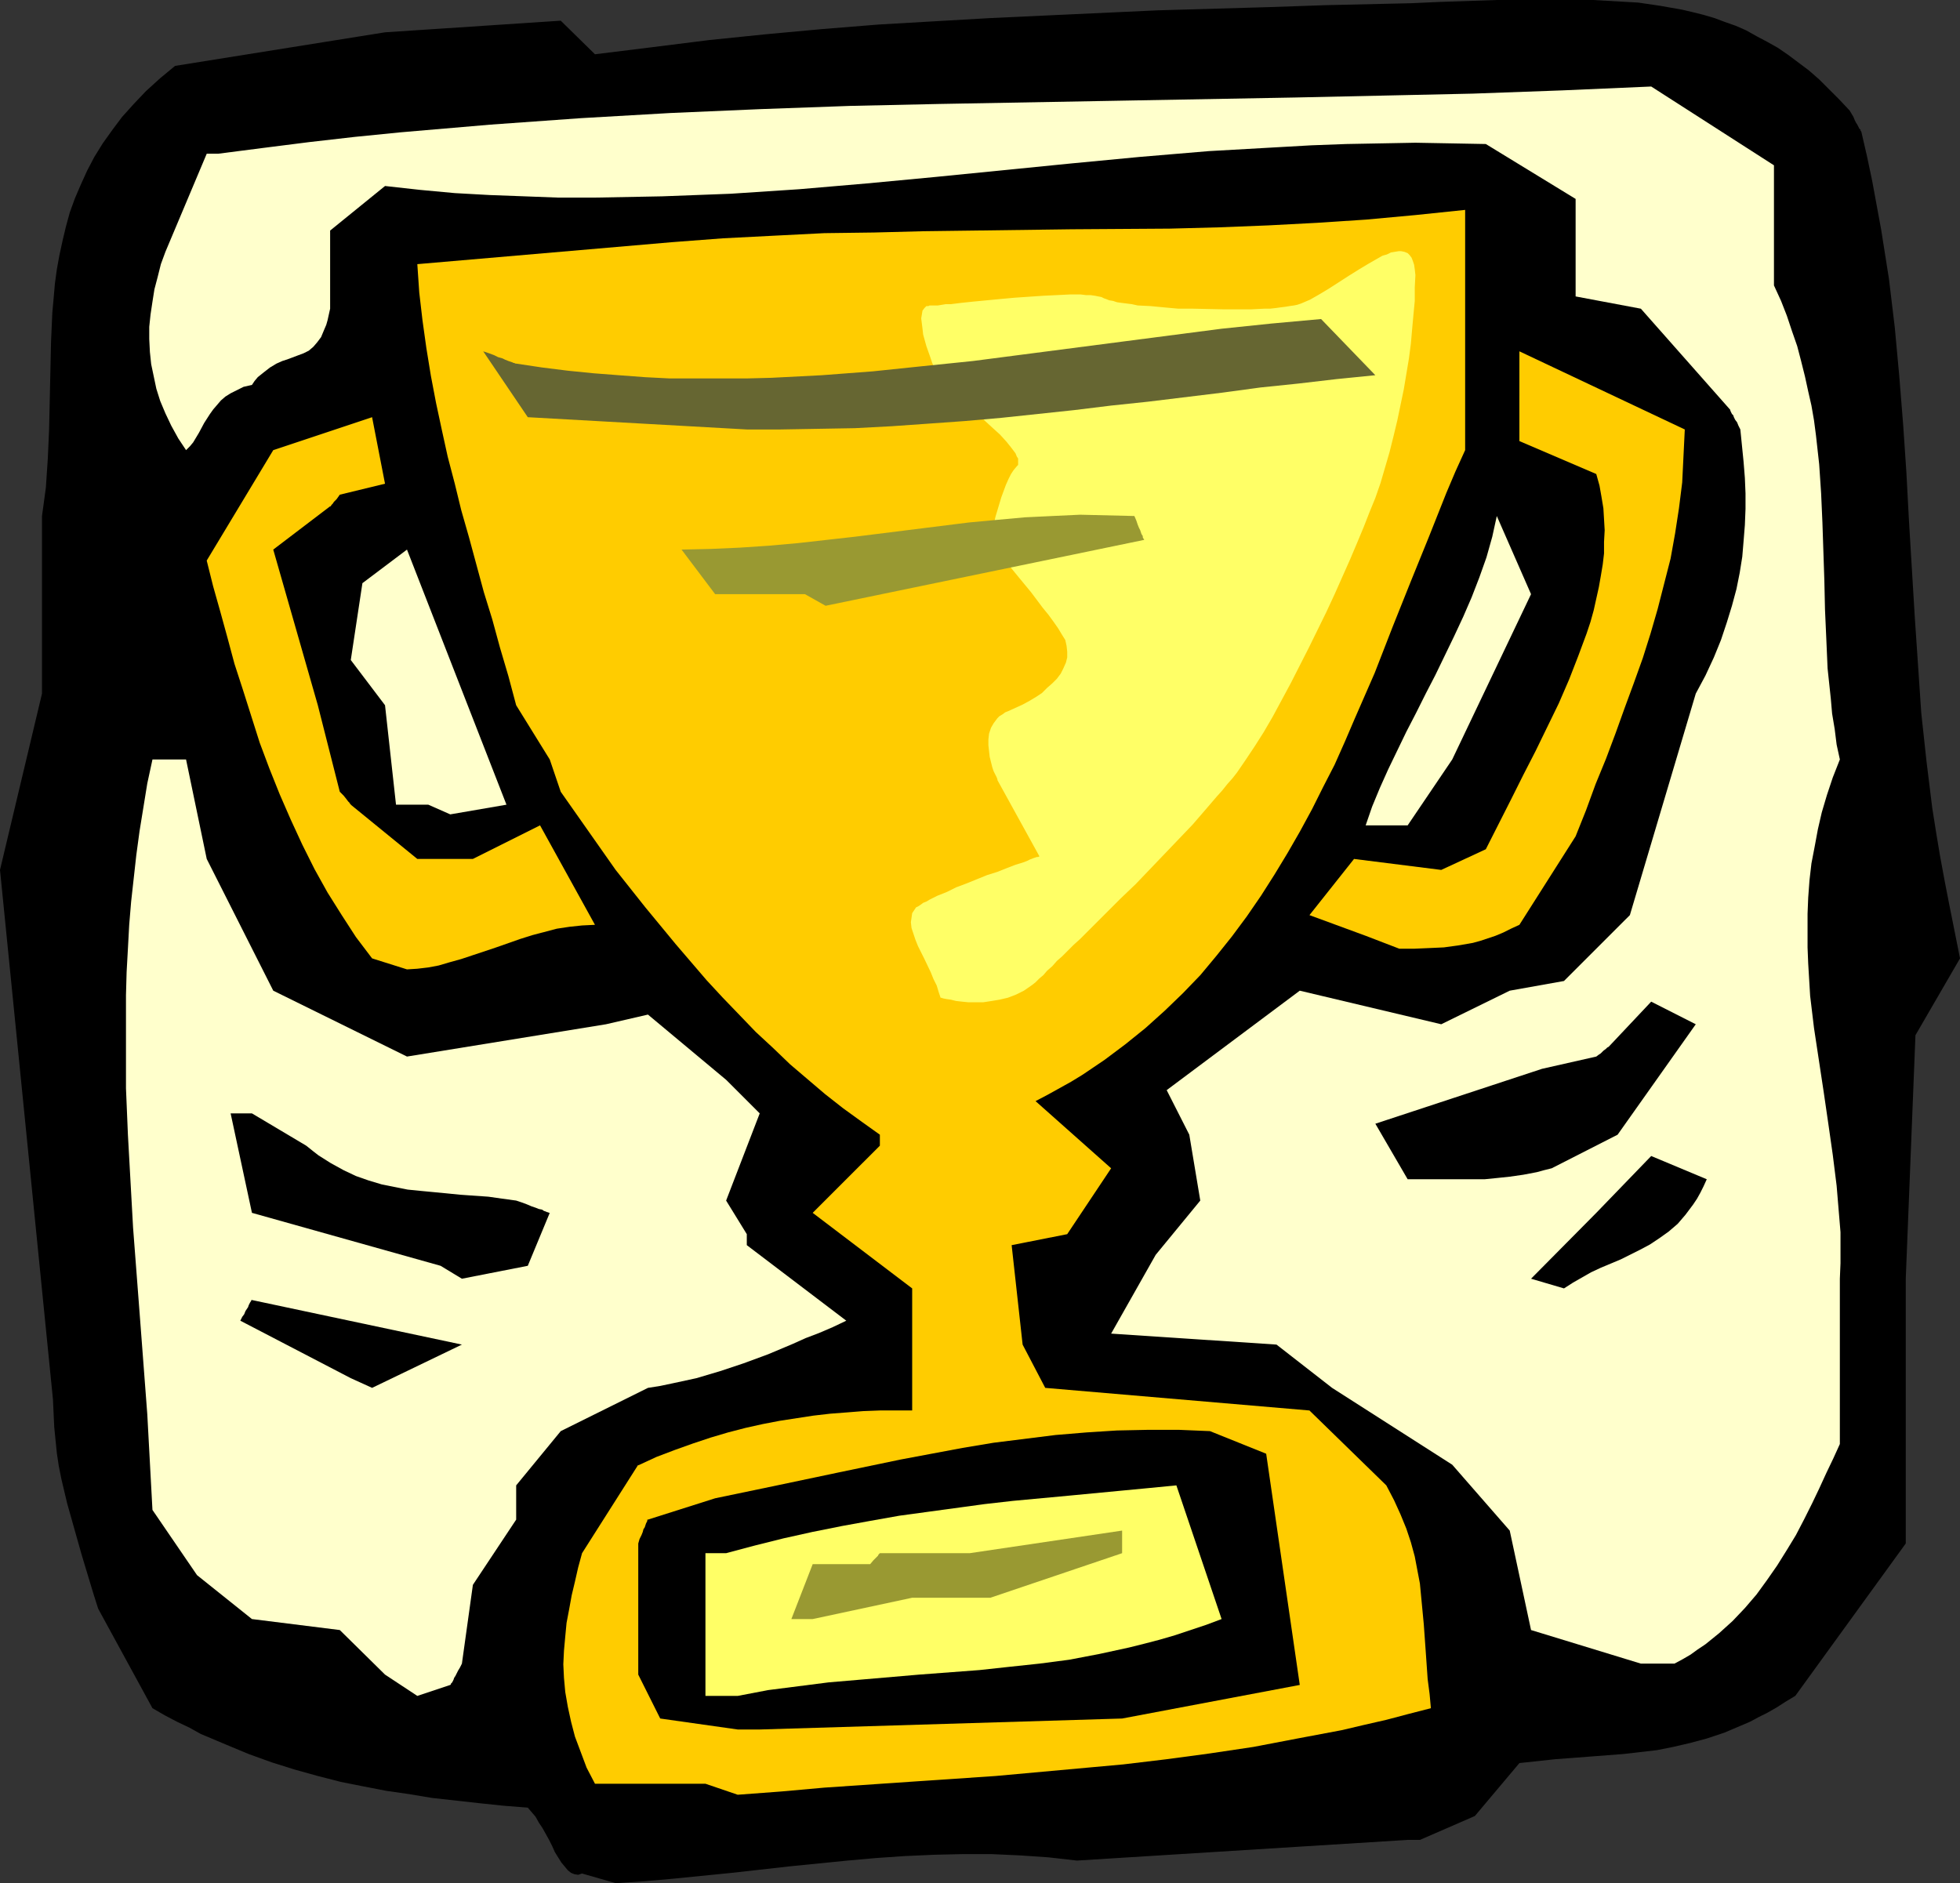
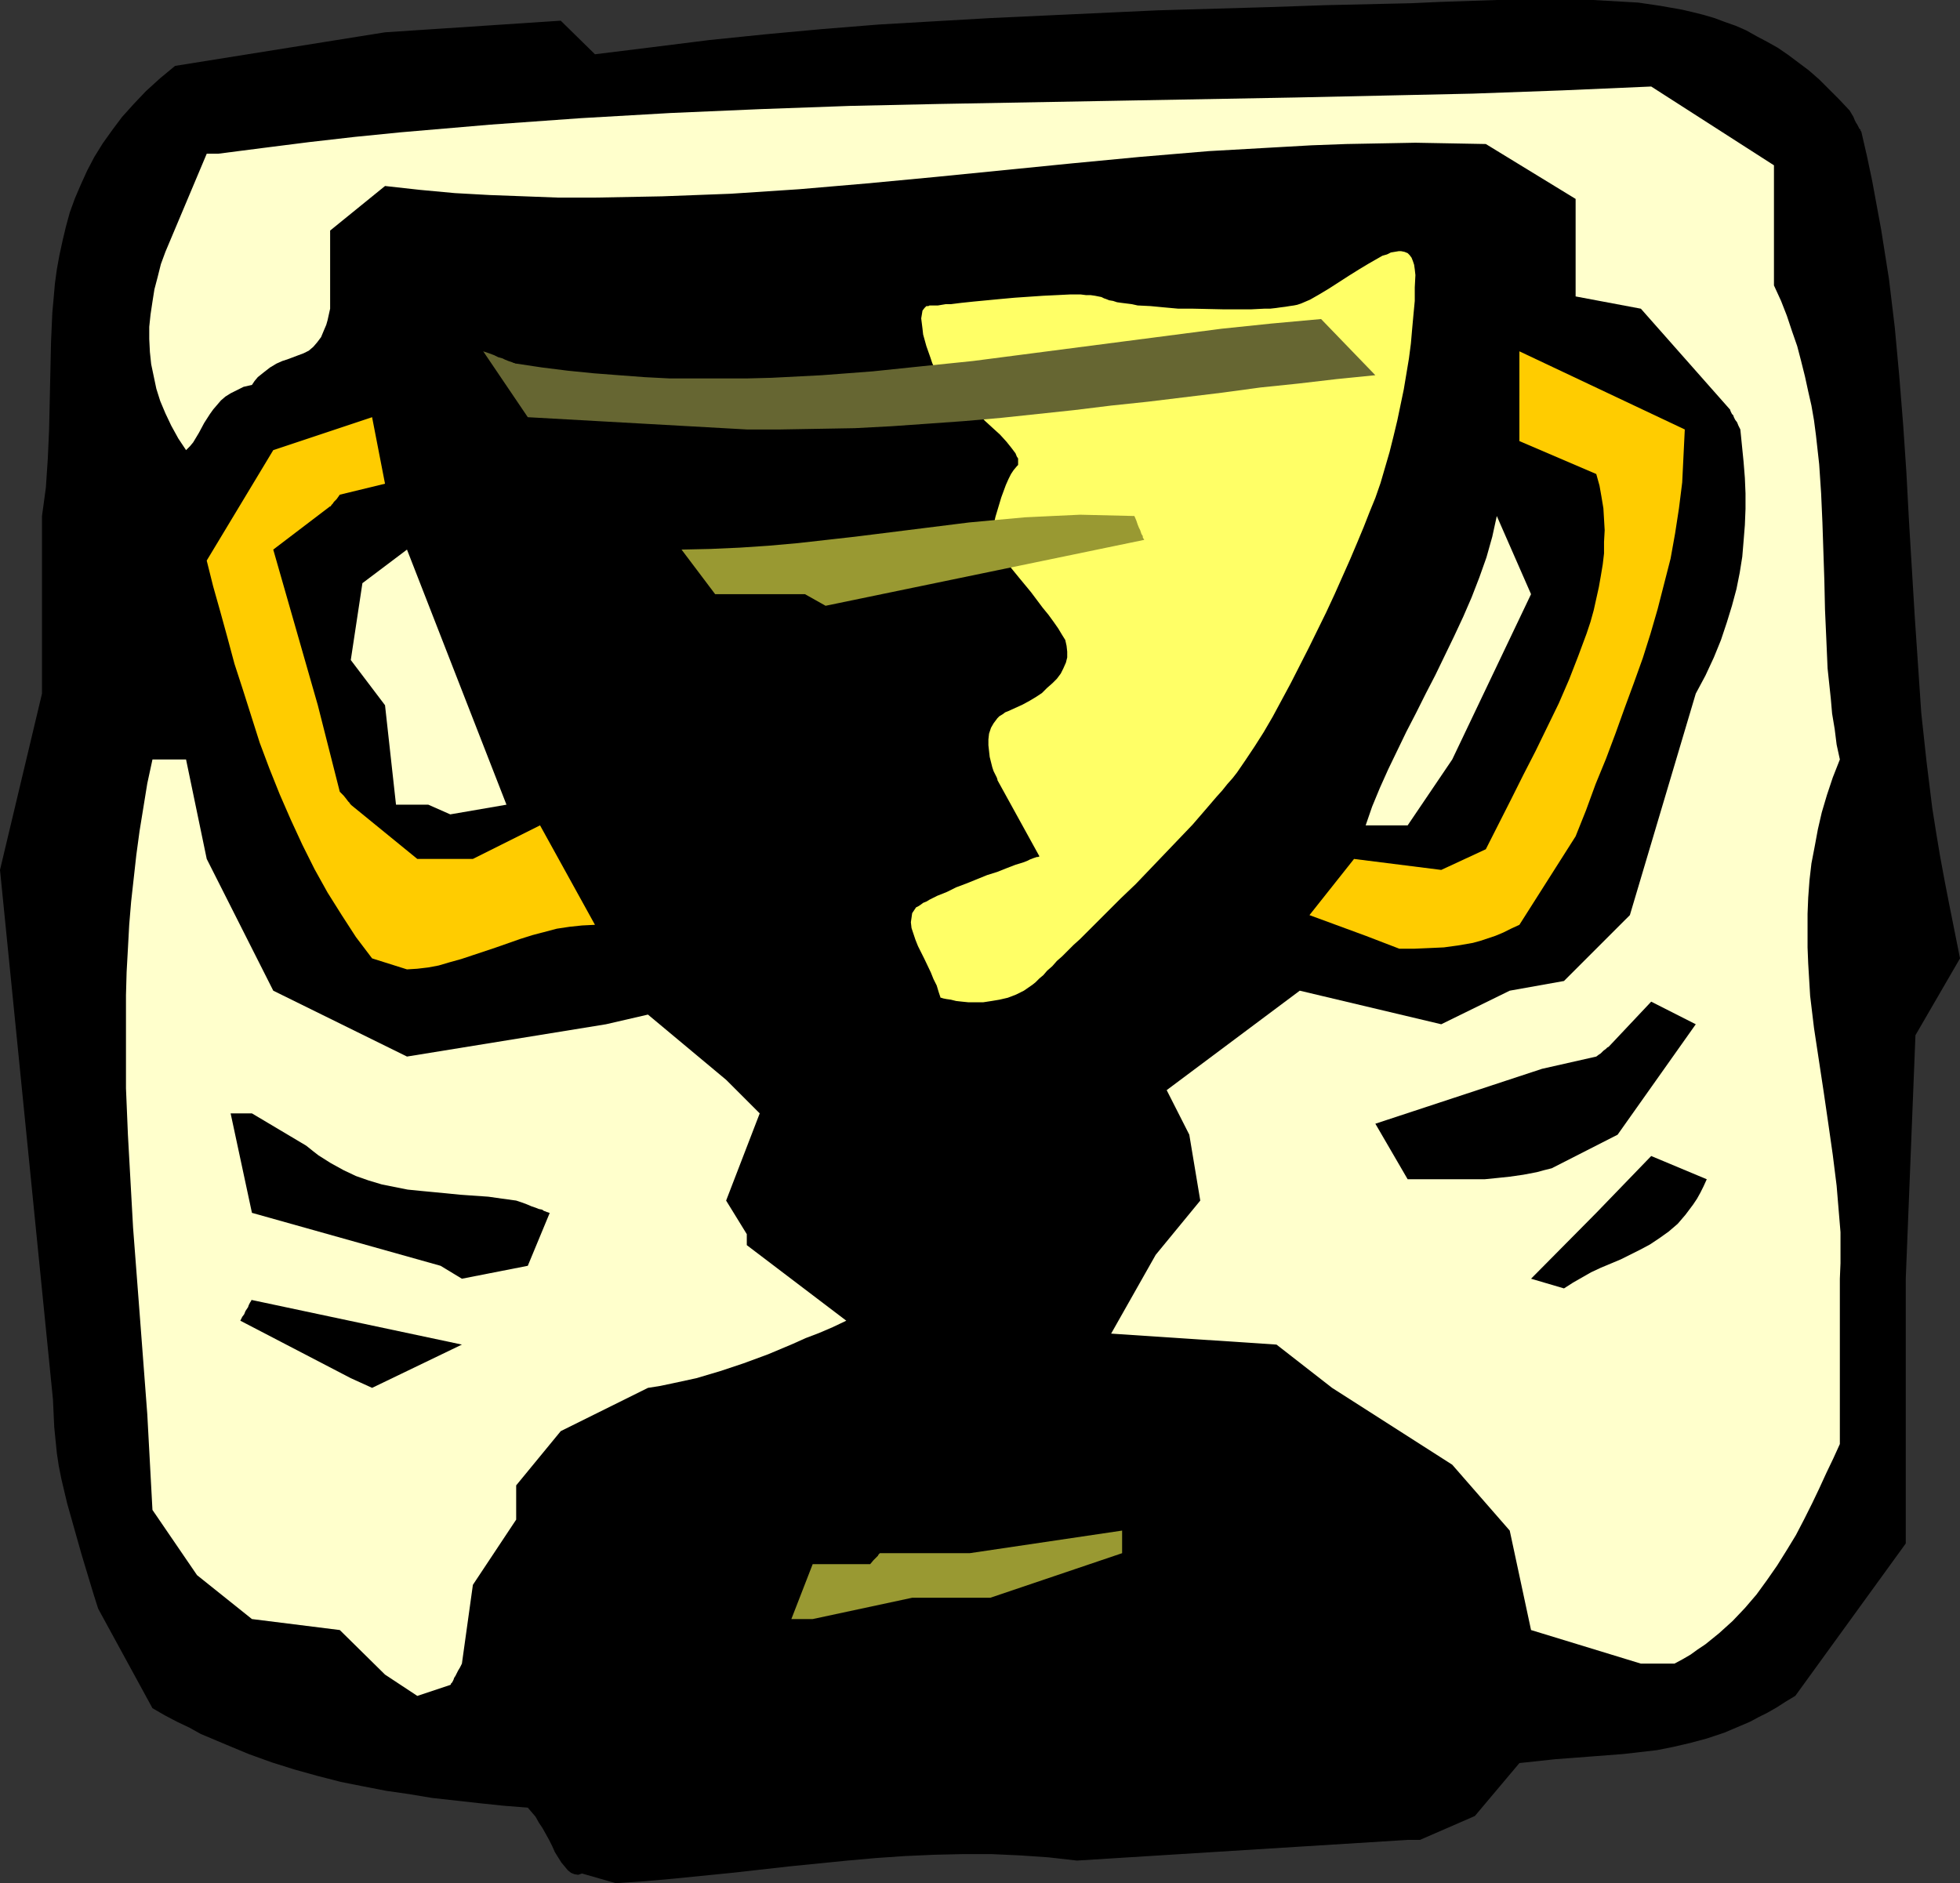
<svg xmlns="http://www.w3.org/2000/svg" xmlns:ns1="http://sodipodi.sourceforge.net/DTD/sodipodi-0.dtd" xmlns:ns2="http://www.inkscape.org/namespaces/inkscape" version="1.0" width="129.724mm" height="124.652mm" id="svg18" ns1:docname="Trophy 2.wmf">
  <rect width="100%" height="100%" fill="#333333" stroke="none" />
  <ns1:namedview id="namedview18" pagecolor="#ffffff" bordercolor="#000000" borderopacity="0.25" ns2:showpageshadow="2" ns2:pageopacity="0.0" ns2:pagecheckerboard="0" ns2:deskcolor="#d1d1d1" ns2:document-units="mm" />
  <defs id="defs1">
    <pattern id="WMFhbasepattern" patternUnits="userSpaceOnUse" width="6" height="6" x="0" y="0" />
  </defs>
  <path style="fill:#000000;fill-opacity:1;fill-rule:evenodd;stroke:none" d="m 145.601,468.702 -0.485,0.162 -0.485,0.162 -0.97,-0.162 -0.808,-0.323 -0.808,-0.646 -0.808,-0.969 -0.808,-0.969 -0.808,-1.293 -0.808,-1.293 -0.646,-1.454 -0.808,-1.616 -1.616,-2.908 -0.97,-1.454 -0.808,-1.454 -0.97,-1.131 -0.97,-1.131 -6.141,-0.485 -6.141,-0.646 -11.635,-1.293 -5.818,-0.969 -5.656,-0.808 -5.818,-1.131 -5.656,-1.131 -5.656,-1.454 -5.818,-1.616 -5.656,-1.777 -5.818,-2.1 -5.818,-2.423 -6.141,-2.585 -2.909,-1.616 -3.07,-1.454 -3.07,-1.616 -3.07,-1.777 -13.574,-24.881 -1.131,-3.554 -2.101,-6.947 -0.97,-3.231 -1.778,-6.301 -1.778,-6.301 -1.454,-6.139 -0.646,-3.231 -0.485,-3.231 -0.323,-3.231 -0.323,-3.231 -0.162,-3.393 -0.162,-3.554 L 0,217.629 10.504,173.522 v -44.431 l 0.485,-3.554 0.485,-3.554 0.485,-7.27 0.323,-7.27 0.162,-7.27 0.323,-14.702 0.323,-7.27 0.323,-3.554 0.323,-3.716 0.485,-3.554 0.646,-3.554 0.808,-3.716 0.808,-3.393 0.97,-3.554 1.293,-3.554 1.454,-3.393 1.616,-3.554 1.778,-3.393 2.101,-3.393 2.424,-3.393 2.424,-3.231 2.909,-3.231 3.07,-3.231 3.555,-3.231 3.717,-3.07 52.52,-8.401 43.955,-2.908 8.565,8.401 14.382,-1.777 L 177.437,10.017 191.657,8.563 205.717,7.27 219.776,6.139 233.673,5.332 247.733,4.524 261.63,3.878 289.587,2.585 317.544,1.777 331.603,1.293 345.824,0.969 352.934,0.808 360.044,0.485 374.427,0 h 6.302 5.979 5.979 5.818 l 5.656,0.323 5.656,0.323 5.494,0.808 5.494,0.969 2.747,0.646 2.586,0.646 2.747,0.808 2.586,0.969 2.747,0.969 2.586,1.131 2.586,1.454 2.747,1.454 2.586,1.454 2.586,1.777 2.586,1.939 2.586,1.939 2.586,2.262 2.424,2.423 2.586,2.585 2.586,2.747 0.485,0.808 0.485,0.808 0.323,0.808 0.323,0.646 0.323,0.485 0.162,0.323 0.323,0.646 0.323,0.323 v 0.323 h 0.162 l 1.454,6.301 1.293,6.139 1.131,6.139 1.131,6.139 0.97,6.139 0.97,6.139 1.454,12.117 1.131,12.279 0.97,12.117 0.808,11.956 0.646,12.117 1.454,24.073 0.808,11.956 0.808,11.956 1.293,11.956 1.454,11.794 0.97,6.139 0.97,5.816 1.131,6.139 1.131,5.816 2.747,13.733 -11.15,19.226 -2.424,60.91 v 13.733 52.509 l -27.634,38.13 -2.424,1.454 -2.262,1.454 -2.262,1.293 -2.262,1.131 -2.101,1.131 -2.262,0.969 -4.202,1.777 -4.363,1.454 -4.202,1.131 -4.202,0.969 -4.04,0.808 -4.202,0.485 -4.202,0.485 -8.403,0.646 -4.202,0.323 -4.363,0.323 -4.525,0.485 -4.525,0.485 -11.15,13.248 -13.736,5.978 h -3.07 l -82.739,5.17 -7.11,-0.808 -7.11,-0.485 -7.11,-0.323 h -7.272 l -7.11,0.162 -7.272,0.323 -7.11,0.485 -7.272,0.646 -14.544,1.454 -14.382,1.616 -14.544,1.454 -7.272,0.646 -7.272,0.485 z" id="path1" />
-   <path style="fill:#ffcc00;fill-opacity:1;fill-rule:evenodd;stroke:none" d="m 176.467,446.244 h -27.634 l -2.101,-4.039 -1.454,-3.878 -1.454,-3.878 -0.97,-3.716 -0.808,-3.716 -0.646,-3.716 -0.323,-3.554 -0.162,-3.393 0.162,-3.393 0.323,-3.554 0.323,-3.393 0.646,-3.393 0.646,-3.554 0.808,-3.393 0.808,-3.554 0.97,-3.554 14.059,-22.134 v 0.162 l 4.525,-2.1 4.686,-1.777 4.525,-1.616 4.363,-1.454 4.363,-1.293 4.363,-1.131 4.363,-0.969 4.202,-0.808 4.202,-0.646 4.202,-0.646 4.202,-0.485 4.202,-0.323 4.04,-0.323 4.202,-0.162 h 8.08 v -27.628 -2.908 l -24.886,-18.903 16.806,-16.803 v -2.747 l -4.525,-3.231 -4.686,-3.393 -4.525,-3.554 -4.363,-3.716 -4.363,-3.716 -4.202,-4.039 -4.363,-4.039 -4.04,-4.201 -4.202,-4.362 -4.04,-4.362 -3.878,-4.524 -3.878,-4.524 -7.595,-9.209 -7.434,-9.371 -13.736,-19.549 -2.747,-8.078 -8.403,-13.572 -1.939,-7.27 -2.101,-7.109 -1.939,-7.109 -2.101,-6.786 -3.717,-13.733 -1.939,-6.786 -1.616,-6.624 -1.778,-6.786 -1.454,-6.624 -1.454,-6.786 -1.293,-6.786 -1.131,-6.947 -0.97,-6.947 -0.808,-6.947 -0.485,-7.109 63.67,-5.493 12.766,-0.969 12.605,-0.646 12.766,-0.646 12.443,-0.162 12.443,-0.323 12.443,-0.162 24.563,-0.323 24.563,-0.162 12.282,-0.323 12.282,-0.485 12.282,-0.646 12.282,-0.808 12.282,-1.131 12.443,-1.293 v 60.102 l -2.424,5.332 -2.262,5.332 -4.363,10.986 -4.525,11.148 -4.525,11.31 -4.525,11.633 -5.01,11.471 -2.424,5.655 -2.586,5.816 -2.909,5.655 -2.747,5.493 -3.07,5.655 -3.07,5.332 -3.232,5.332 -3.394,5.332 -3.555,5.17 -3.717,5.009 -3.878,4.847 -4.04,4.847 -4.363,4.524 -4.525,4.362 -4.848,4.362 -5.01,4.039 -5.171,3.878 -5.494,3.716 -2.909,1.777 -2.909,1.616 -2.909,1.616 -3.07,1.616 18.907,16.803 -10.989,16.48 -13.898,2.747 2.747,24.881 5.656,10.825 66.094,5.655 19.23,18.742 1.939,3.716 1.616,3.554 1.454,3.554 1.131,3.393 0.97,3.554 0.646,3.393 0.646,3.393 0.323,3.393 0.646,6.786 0.485,6.786 0.485,6.947 0.485,3.716 0.323,3.554 -5.656,1.454 -5.494,1.454 -5.656,1.293 -5.494,1.293 -11.15,2.1 -10.989,2.1 -10.827,1.616 -10.827,1.454 -10.827,1.293 -10.666,0.969 -10.666,0.969 -10.666,0.969 -21.493,1.454 -21.331,1.454 -10.827,0.969 -10.827,0.808 z" id="path2" />
  <path style="fill:#000000;fill-opacity:1;fill-rule:evenodd;stroke:none" d="m 184.547,432.673 -19.392,-2.747 -5.494,-10.986 V 386.142 l 0.323,-1.131 0.485,-0.969 0.323,-0.808 0.162,-0.646 0.323,-0.485 0.162,-0.485 0.162,-0.485 0.162,-0.323 0.162,-0.323 v -0.323 h 0.162 l 16.806,-5.332 15.514,-3.231 15.352,-3.231 15.514,-3.231 7.757,-1.454 7.757,-1.454 7.757,-1.293 7.757,-0.969 7.757,-0.969 7.757,-0.646 7.595,-0.485 7.757,-0.162 h 7.757 l 7.757,0.323 14.059,5.655 8.403,57.841 -44.44,8.401 -90.657,2.747 z" id="path3" />
  <path style="fill:#ffffcc;fill-opacity:1;fill-rule:evenodd;stroke:none" d="m 104.393,424.272 -8.08,-5.332 -11.312,-11.148 -21.978,-2.747 -13.736,-10.986 -11.15,-16.318 -0.646,-11.956 -0.646,-11.956 -1.778,-23.427 -1.778,-23.265 -0.646,-11.633 -0.646,-11.633 -0.485,-11.633 v -11.633 -11.633 l 0.162,-5.816 0.323,-5.816 0.323,-5.978 0.485,-5.816 0.646,-5.816 0.646,-5.816 0.808,-5.978 0.97,-5.978 0.97,-5.978 1.293,-5.978 h 8.403 l 5.171,24.881 16.645,32.959 33.451,16.48 49.773,-8.078 10.504,-2.423 19.554,16.318 8.403,8.401 -8.403,21.811 5.171,8.401 v 2.747 l 24.886,18.903 -3.394,1.616 -3.394,1.454 -3.394,1.293 -3.232,1.454 -6.141,2.585 -6.141,2.262 -5.818,1.939 -5.979,1.777 -5.979,1.293 -3.07,0.646 -3.07,0.485 -21.816,10.825 -11.15,13.572 v 8.563 l -10.827,16.318 -2.747,19.711 -0.485,0.969 -0.485,0.808 -0.323,0.646 -0.323,0.646 -0.323,0.485 -0.162,0.485 -0.323,0.646 -0.323,0.323 v 0.162 l -0.162,0.162 z" id="path4" />
-   <path style="fill:#ffff66;fill-opacity:1;fill-rule:evenodd;stroke:none" d="m 176.467,424.272 v -19.226 -16.48 h 5.171 l 7.272,-1.939 7.11,-1.777 7.272,-1.616 7.272,-1.454 7.11,-1.293 7.272,-1.293 7.11,-0.969 14.221,-1.939 7.11,-0.808 13.898,-1.293 13.574,-1.293 6.787,-0.646 6.626,-0.646 11.312,33.444 -3.878,1.454 -3.878,1.293 -3.878,1.293 -3.878,1.131 -3.717,0.969 -3.878,0.969 -7.434,1.616 -7.595,1.454 -7.434,0.969 -7.595,0.808 -7.434,0.808 -15.029,1.131 -15.029,1.293 -7.595,0.646 -7.595,0.969 -7.595,0.969 -7.595,1.454 z" id="path5" />
  <path style="fill:#ffffcc;fill-opacity:1;fill-rule:evenodd;stroke:none" d="m 410.464,416.193 -27.472,-8.401 -5.333,-24.881 -14.382,-16.48 -30.058,-19.226 -13.898,-10.825 -41.37,-2.747 11.15,-19.711 11.15,-13.572 -2.747,-16.48 -5.656,-11.148 33.29,-24.881 35.39,8.401 17.13,-8.401 13.574,-2.423 16.483,-16.48 16.483,-55.417 2.424,-4.524 2.101,-4.524 1.778,-4.362 1.454,-4.362 1.293,-4.201 1.131,-4.201 0.808,-4.039 0.646,-4.039 0.323,-3.878 0.323,-4.039 0.162,-4.039 v -3.878 l -0.162,-3.878 -0.323,-4.039 -0.808,-8.078 -0.485,-0.969 -0.323,-0.808 -0.485,-0.646 -0.323,-0.646 -0.162,-0.485 -0.323,-0.323 -0.323,-0.646 -0.162,-0.485 -0.162,-0.162 v 0 L 410.464,77.228 394.142,74.159 v -24.396 l -22.462,-13.733 -8.726,-0.162 -8.888,-0.162 -8.565,0.162 -8.726,0.162 -8.726,0.323 -8.565,0.485 -17.13,0.969 -17.291,1.454 -16.968,1.616 -34.098,3.393 -17.13,1.616 -16.968,1.454 -17.13,1.131 -8.565,0.323 -8.565,0.323 -8.565,0.162 -8.565,0.162 h -8.726 l -8.565,-0.323 -8.726,-0.323 -8.726,-0.485 -8.726,-0.808 -8.726,-0.969 -13.736,11.148 v 19.549 l -0.323,1.454 -0.323,1.454 -0.323,1.131 -0.485,1.131 -0.808,1.939 -0.485,0.646 -0.485,0.646 -0.97,1.131 -1.131,0.969 -1.293,0.646 -1.293,0.485 -2.586,0.969 -1.454,0.485 -1.454,0.646 -1.616,0.969 -1.454,1.131 -1.616,1.293 -0.808,0.969 -0.646,0.969 -2.101,0.485 -1.616,0.808 -1.616,0.808 -1.293,0.808 -1.131,0.969 -0.97,1.131 -0.97,1.131 -0.808,1.131 -1.454,2.262 -1.293,2.423 -1.454,2.423 -0.808,0.969 -0.97,0.969 -1.939,-2.908 -1.778,-3.231 -1.454,-3.07 -1.293,-3.07 -0.97,-3.07 -0.646,-3.07 -0.646,-3.07 -0.323,-3.07 -0.162,-3.231 v -3.07 l 0.323,-3.07 0.485,-3.231 0.485,-3.07 0.808,-3.07 0.808,-3.231 1.131,-3.07 10.342,-24.558 h 2.909 l 11.312,-1.454 11.474,-1.454 11.312,-1.293 11.312,-1.131 11.312,-0.969 11.312,-0.969 11.312,-0.808 11.312,-0.808 22.462,-1.293 22.462,-0.969 22.462,-0.808 22.301,-0.485 44.602,-0.808 44.44,-0.808 22.301,-0.485 22.139,-0.485 22.301,-0.808 22.301,-0.969 30.704,19.711 v 30.051 l 1.778,3.878 1.454,3.716 1.293,3.878 1.293,3.716 0.97,3.716 0.97,3.878 0.808,3.716 0.808,3.554 0.646,3.716 0.485,3.716 0.808,7.27 0.485,7.27 0.323,7.27 0.485,14.541 0.162,7.27 0.323,7.27 0.323,7.432 0.808,7.594 0.323,3.716 0.646,3.878 0.485,3.878 0.808,3.716 -1.778,4.524 -1.454,4.362 -1.293,4.362 -0.97,4.201 -0.808,4.362 -0.808,4.201 -0.485,4.201 -0.323,4.362 -0.162,4.039 v 4.201 4.201 l 0.162,4.039 0.485,8.078 0.97,8.078 2.424,15.995 1.131,7.755 1.131,7.917 0.97,7.755 0.646,7.755 0.323,3.878 v 3.878 3.878 l -0.162,3.878 v 41.361 l -1.616,3.554 -1.778,3.716 -1.778,3.878 -1.778,3.716 -1.939,3.878 -2.101,4.039 -2.262,3.716 -2.424,3.878 -2.586,3.716 -2.586,3.554 -2.909,3.393 -3.07,3.231 -3.394,3.07 -3.394,2.747 -1.939,1.293 -1.778,1.293 -1.939,1.131 -2.101,1.131 z" id="path6" />
  <path style="fill:#999932;fill-opacity:1;fill-rule:evenodd;stroke:none" d="m 197.96,405.045 5.333,-13.733 h 14.382 l 0.808,-0.969 0.646,-0.646 0.485,-0.485 0.162,-0.323 0.323,-0.323 v 0 h 22.462 l 38.138,-5.655 v 5.655 l -32.966,11.148 h -19.554 l -24.886,5.332 z" id="path7" />
  <path style="fill:#000000;fill-opacity:1;fill-rule:evenodd;stroke:none" d="m 87.749,344.781 -27.634,-14.379 0.485,-0.969 0.485,-0.646 0.323,-0.808 0.323,-0.485 0.323,-0.485 0.162,-0.485 0.323,-0.646 0.323,-0.485 v -0.162 h 0.162 l 52.52,11.148 -22.462,10.825 z" id="path8" />
  <path style="fill:#000000;fill-opacity:1;fill-rule:evenodd;stroke:none" d="m 382.992,319.9 16.322,-16.48 13.736,-14.218 13.898,5.816 -0.808,1.777 -0.808,1.616 -0.808,1.454 -0.97,1.454 -0.97,1.293 -0.97,1.293 -1.939,2.262 -2.262,1.939 -2.262,1.616 -2.424,1.616 -2.424,1.293 -4.848,2.423 -5.01,2.1 -2.424,1.131 -2.262,1.293 -2.262,1.293 -2.262,1.454 z" id="path9" />
  <path style="fill:#000000;fill-opacity:1;fill-rule:evenodd;stroke:none" d="M 110.211,316.669 63.024,303.42 57.691,278.539 h 5.333 l 13.574,8.078 1.616,1.293 1.454,1.131 3.07,1.939 3.232,1.777 3.07,1.454 3.232,1.131 3.232,0.969 3.232,0.646 3.232,0.646 3.232,0.323 3.394,0.323 6.626,0.646 6.949,0.485 3.394,0.485 3.555,0.485 1.454,0.485 1.293,0.485 1.131,0.485 0.97,0.323 0.808,0.323 0.808,0.162 0.485,0.323 0.485,0.162 0.323,0.162 h 0.162 l 0.323,0.162 h 0.162 l -5.494,13.248 -16.483,3.231 z" id="path10" />
  <path style="fill:#000000;fill-opacity:1;fill-rule:evenodd;stroke:none" d="m 352.126,295.019 -8.08,-13.895 41.693,-13.733 13.574,-3.07 0.646,-0.485 0.485,-0.323 0.646,-0.646 0.646,-0.485 0.323,-0.323 0.323,-0.162 v 0 l 0.162,-0.162 10.504,-11.148 11.15,5.655 -19.554,27.628 -16.483,8.401 -1.939,0.485 -1.778,0.485 -3.394,0.646 -3.394,0.485 -3.07,0.323 -3.232,0.323 h -3.232 -3.555 -4.04 z" id="path11" />
  <path style="fill:#ffcc00;fill-opacity:1;fill-rule:evenodd;stroke:none" d="m 93.081,239.763 -4.04,-5.332 -3.555,-5.493 -3.555,-5.655 -3.232,-5.816 -3.07,-6.139 -2.909,-6.301 -2.747,-6.301 -2.586,-6.463 -2.424,-6.463 -2.101,-6.624 -2.101,-6.624 -2.101,-6.463 -1.778,-6.624 -1.778,-6.463 -1.778,-6.301 -1.616,-6.463 16.645,-27.628 24.725,-8.24 3.232,16.641 -11.312,2.747 -0.808,1.131 -0.646,0.646 -0.323,0.485 -0.323,0.323 -0.162,0.323 h -0.162 l -14.221,10.825 11.15,38.937 5.494,21.65 0.485,0.485 0.485,0.485 0.646,0.808 0.485,0.646 0.323,0.323 0.162,0.323 h 0.162 v 0.162 l 16.645,13.572 h 13.898 l 16.806,-8.401 13.736,24.881 -3.232,0.162 -3.07,0.323 -3.232,0.485 -3.07,0.808 -3.07,0.808 -3.07,0.969 -5.979,2.1 -5.818,1.939 -2.909,0.969 -2.909,0.808 -2.747,0.808 -2.586,0.485 -2.747,0.323 -2.586,0.162 z" id="path12" />
  <path style="fill:#ffcc00;fill-opacity:1;fill-rule:evenodd;stroke:none" d="m 341.622,234.109 -14.059,-5.17 11.15,-14.056 21.816,2.747 11.15,-5.17 6.302,-12.441 3.07,-6.139 3.07,-5.978 2.909,-5.978 2.909,-5.978 2.586,-5.978 2.262,-5.816 2.101,-5.655 0.97,-2.908 0.808,-2.908 0.646,-2.908 0.646,-2.908 0.485,-2.747 0.485,-2.908 0.323,-2.747 v -2.908 l 0.162,-2.908 -0.162,-2.747 -0.162,-2.747 -0.485,-2.908 -0.485,-2.747 -0.808,-2.908 -19.23,-8.24 V 87.892 l 41.37,19.549 -0.323,6.624 -0.323,6.624 -0.808,6.463 -0.97,6.301 -1.131,6.301 -1.616,6.301 -1.616,6.301 -1.778,6.139 -1.939,6.139 -2.262,6.301 -2.262,6.139 -2.262,6.301 -2.424,6.463 -2.586,6.301 -2.424,6.624 -2.586,6.463 -14.059,22.134 -2.101,0.969 -1.939,0.969 -1.939,0.808 -1.939,0.646 -1.939,0.646 -1.778,0.485 -3.717,0.646 -3.555,0.485 -3.555,0.162 -3.717,0.162 h -3.878 z" id="path13" />
  <path style="fill:#ffffcc;fill-opacity:1;fill-rule:evenodd;stroke:none" d="m 341.622,206.481 1.616,-4.685 1.939,-4.685 2.101,-4.685 2.262,-4.685 2.262,-4.685 2.424,-4.685 2.424,-4.847 2.424,-4.685 4.686,-9.694 2.262,-4.847 2.101,-4.847 1.939,-5.009 1.778,-5.009 1.454,-5.17 1.131,-5.17 8.565,19.549 -19.715,41.361 -11.15,16.48 h -2.101 z" id="path14" />
  <path style="fill:#ffffcc;fill-opacity:1;fill-rule:evenodd;stroke:none" d="m 107.141,201.311 h -8.08 l -2.747,-24.881 -8.565,-11.31 2.909,-19.226 11.15,-8.401 24.886,63.818 -14.059,2.423 z" id="path15" />
  <path style="fill:#ffff66;fill-opacity:1;fill-rule:evenodd;stroke:none" d="m 235.289,249.619 -0.485,-1.454 -0.485,-1.616 -0.808,-1.616 -0.646,-1.616 -1.616,-3.393 -1.616,-3.231 -0.646,-1.616 -0.485,-1.454 -0.485,-1.454 -0.162,-1.454 0.162,-1.131 0.162,-1.131 0.646,-0.969 0.323,-0.485 0.646,-0.323 0.485,-0.323 0.646,-0.485 0.808,-0.323 0.808,-0.485 1.939,-0.969 2.424,-0.969 2.262,-1.131 2.586,-0.969 5.171,-2.1 2.586,-0.808 2.424,-0.969 2.101,-0.808 2.101,-0.646 0.808,-0.323 0.646,-0.323 0.808,-0.323 0.485,-0.162 0.485,-0.162 h 0.323 l 0.323,-0.162 v 0 l -10.504,-19.065 v -0.162 l -0.162,-0.485 -0.323,-0.646 -0.485,-0.969 -0.323,-0.969 -0.323,-1.293 -0.323,-1.293 -0.162,-1.454 -0.162,-1.454 v -1.454 l 0.162,-1.454 0.485,-1.454 0.646,-1.131 0.97,-1.293 0.485,-0.485 0.808,-0.485 0.646,-0.485 0.808,-0.323 1.778,-0.808 1.778,-0.808 1.778,-0.969 1.616,-0.969 1.454,-0.969 1.293,-1.293 1.293,-1.131 1.131,-1.131 0.97,-1.293 0.646,-1.293 0.646,-1.454 0.323,-1.293 v -1.454 l -0.162,-1.454 -0.323,-1.454 -0.808,-1.293 -0.97,-1.616 -1.131,-1.616 -1.293,-1.777 -1.454,-1.777 -2.909,-3.878 -3.07,-3.716 -1.454,-1.777 -1.293,-1.616 -1.293,-1.454 -0.97,-1.293 -0.97,-0.969 -0.323,-0.485 -0.323,-0.323 -0.323,-0.323 -0.162,-0.162 v -0.162 l -0.162,-0.162 0.162,-0.162 v -0.485 l 0.162,-0.646 0.162,-1.131 0.323,-1.131 0.323,-1.454 0.323,-1.454 0.485,-1.616 0.97,-3.231 1.131,-3.07 0.646,-1.454 0.646,-1.293 0.646,-0.969 0.808,-0.969 0.323,-0.323 v -0.485 -0.485 -0.646 l -0.323,-0.485 -0.323,-0.808 -0.485,-0.646 -0.485,-0.646 -1.293,-1.616 -1.616,-1.777 -1.778,-1.616 -1.939,-1.777 -1.939,-1.939 -1.939,-1.616 -1.939,-1.777 -1.778,-1.616 -1.454,-1.454 -0.808,-0.646 -0.646,-0.646 -0.485,-0.485 -0.323,-0.485 -0.323,-0.485 -0.323,-0.485 -0.323,-0.808 -0.485,-0.969 -0.485,-1.131 -0.485,-1.454 -0.97,-2.747 -0.808,-2.908 -0.162,-1.454 -0.162,-1.293 -0.162,-1.293 0.162,-0.969 0.162,-0.969 0.485,-0.646 0.485,-0.485 h 0.485 l 0.323,-0.162 h 0.485 0.808 0.808 l 0.97,-0.162 0.97,-0.162 h 1.293 l 2.586,-0.323 3.07,-0.323 3.394,-0.323 3.394,-0.323 3.555,-0.323 7.11,-0.485 3.394,-0.162 3.232,-0.162 h 1.454 1.293 l 1.293,0.162 h 1.131 l 1.131,0.162 0.808,0.162 0.808,0.162 0.646,0.323 0.485,0.162 0.808,0.323 0.97,0.162 0.97,0.323 1.131,0.162 1.293,0.162 1.293,0.162 1.454,0.323 3.232,0.162 3.394,0.323 3.555,0.323 h 3.717 l 7.434,0.162 h 3.717 3.394 l 3.232,-0.162 h 1.454 l 1.454,-0.162 1.131,-0.162 1.293,-0.162 0.97,-0.162 1.131,-0.162 0.808,-0.162 0.97,-0.323 1.131,-0.485 1.131,-0.485 2.262,-1.293 2.424,-1.454 5.01,-3.231 2.586,-1.616 2.424,-1.454 2.262,-1.293 1.131,-0.646 1.131,-0.323 0.97,-0.485 0.97,-0.162 0.97,-0.162 h 0.646 l 0.808,0.162 0.808,0.323 0.485,0.485 0.485,0.646 0.323,0.808 0.323,0.969 0.162,1.131 0.162,1.454 -0.162,3.07 v 3.393 l -0.323,3.393 -0.323,3.554 -0.323,3.716 -0.485,3.716 -1.293,7.755 -0.808,3.878 -0.808,3.878 -0.97,4.039 -0.97,3.878 -1.131,3.878 -1.131,3.878 -1.293,3.716 -1.454,3.554 -1.454,3.716 -1.616,3.878 -1.778,4.201 -1.939,4.362 -1.939,4.362 -2.101,4.524 -4.363,8.886 -4.525,8.886 -2.262,4.201 -2.262,4.201 -2.262,3.878 -2.262,3.554 -2.262,3.393 -2.101,3.07 -1.131,1.454 -1.293,1.454 -1.293,1.616 -1.454,1.616 -2.909,3.393 -3.07,3.554 -3.555,3.716 -3.555,3.716 -7.11,7.432 -3.717,3.554 -3.555,3.554 -3.394,3.393 -3.232,3.231 -1.616,1.454 -1.454,1.454 -1.454,1.454 -1.293,1.131 -1.131,1.293 -1.293,1.131 -0.97,1.131 -0.97,0.808 -0.97,0.969 -0.808,0.646 -2.101,1.454 -1.939,0.969 -2.101,0.808 -2.101,0.485 -1.939,0.323 -2.101,0.323 h -1.939 -1.778 l -1.616,-0.162 -1.454,-0.162 -1.293,-0.323 -1.131,-0.162 -0.808,-0.162 -0.485,-0.162 z" id="path16" />
  <path style="fill:#666632;fill-opacity:1;fill-rule:evenodd;stroke:none" d="m 186.809,107.441 -54.782,-3.07 -11.15,-16.48 1.454,0.485 1.293,0.485 0.97,0.485 1.131,0.323 0.646,0.323 0.808,0.323 0.485,0.162 0.485,0.162 0.323,0.162 h 0.162 l 0.323,0.162 h 0.162 l 6.464,0.969 6.464,0.808 6.464,0.646 6.302,0.485 6.464,0.485 6.302,0.323 h 6.464 6.302 6.302 l 6.302,-0.162 12.605,-0.646 12.766,-0.969 12.443,-1.293 12.605,-1.293 12.443,-1.616 24.886,-3.231 12.443,-1.616 12.443,-1.616 12.443,-1.293 12.443,-1.131 13.574,14.056 -9.696,0.969 -9.696,1.131 -9.373,0.969 -9.534,1.293 -18.584,2.262 -9.211,0.969 -9.211,1.131 -18.261,1.939 -9.211,0.808 -9.05,0.646 -9.211,0.646 -9.211,0.485 -9.211,0.162 -9.373,0.162 z" id="path17" />
  <path style="fill:#999932;fill-opacity:1;fill-rule:evenodd;stroke:none" d="M 201.353,148.64 H 178.891 l -8.403,-11.148 7.272,-0.162 7.272,-0.323 7.272,-0.485 7.272,-0.646 14.382,-1.616 14.221,-1.777 14.221,-1.777 6.949,-0.646 7.11,-0.646 6.787,-0.323 6.949,-0.323 6.787,0.162 6.787,0.162 0.485,1.131 0.323,0.969 0.323,0.808 0.323,0.646 0.162,0.485 0.162,0.485 0.323,0.485 v 0.323 l 0.162,0.323 0.162,0.162 v 0.162 l -79.669,16.48 z" id="path18" />
</svg>